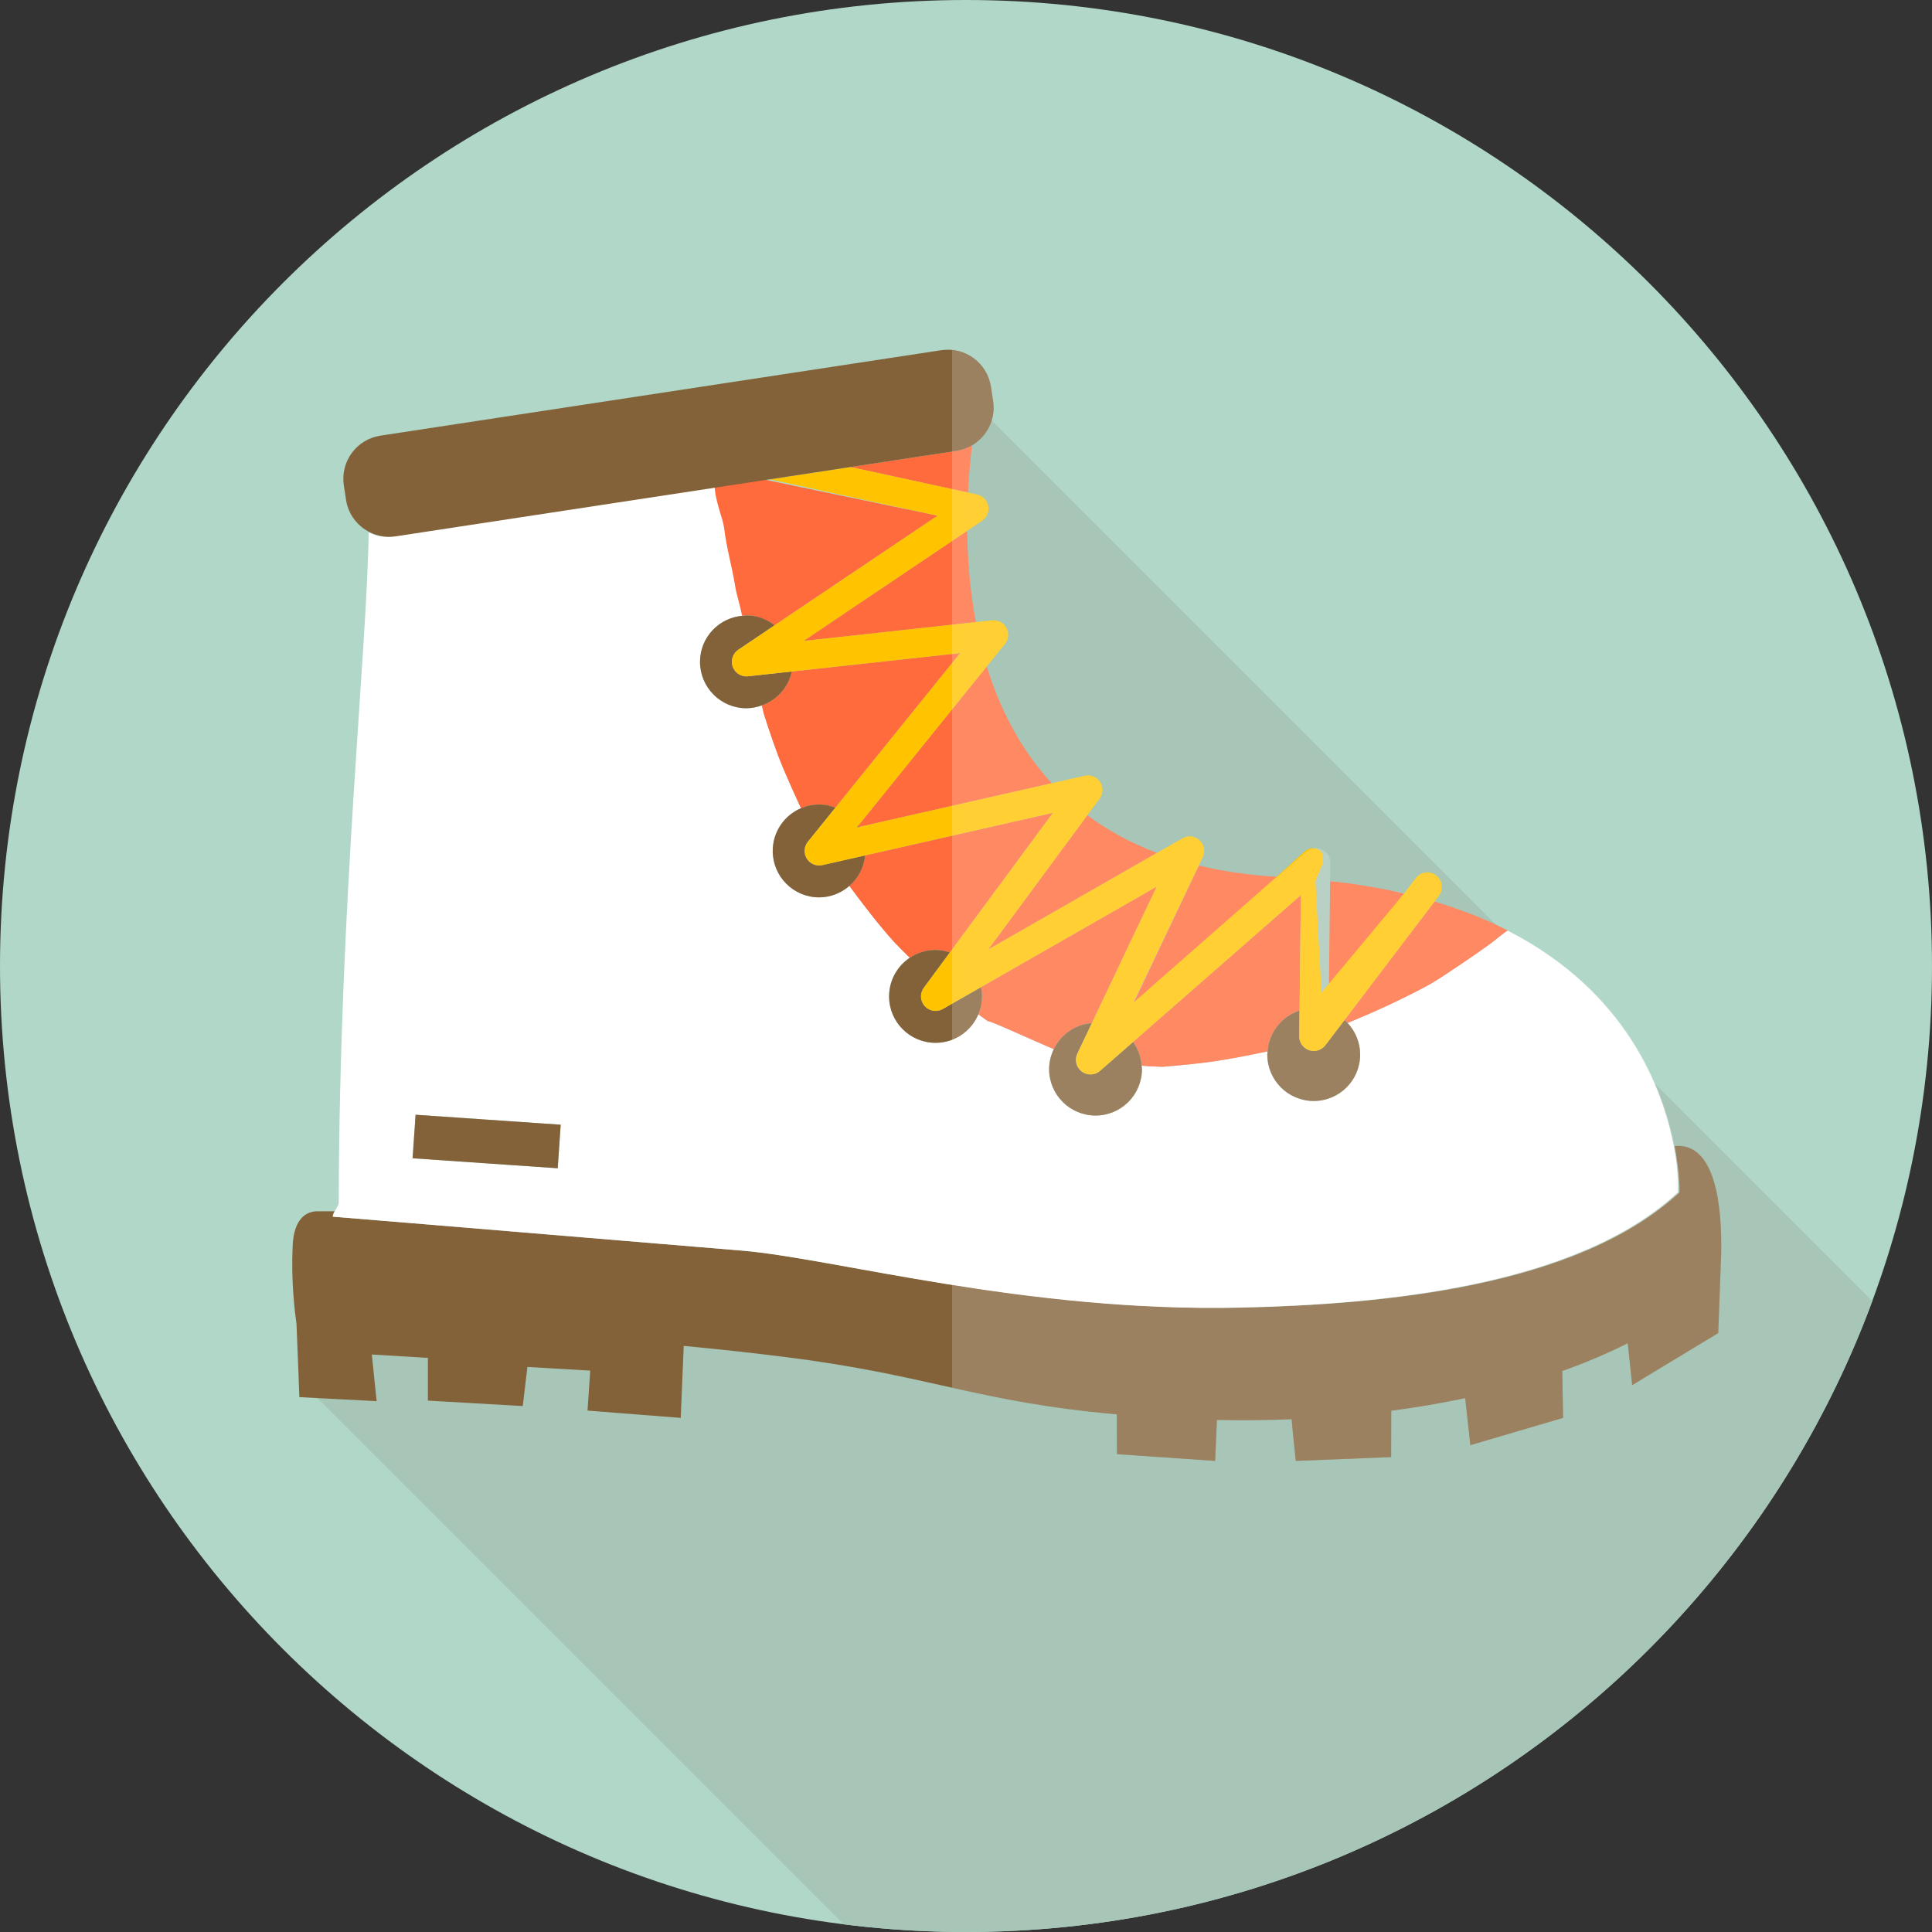
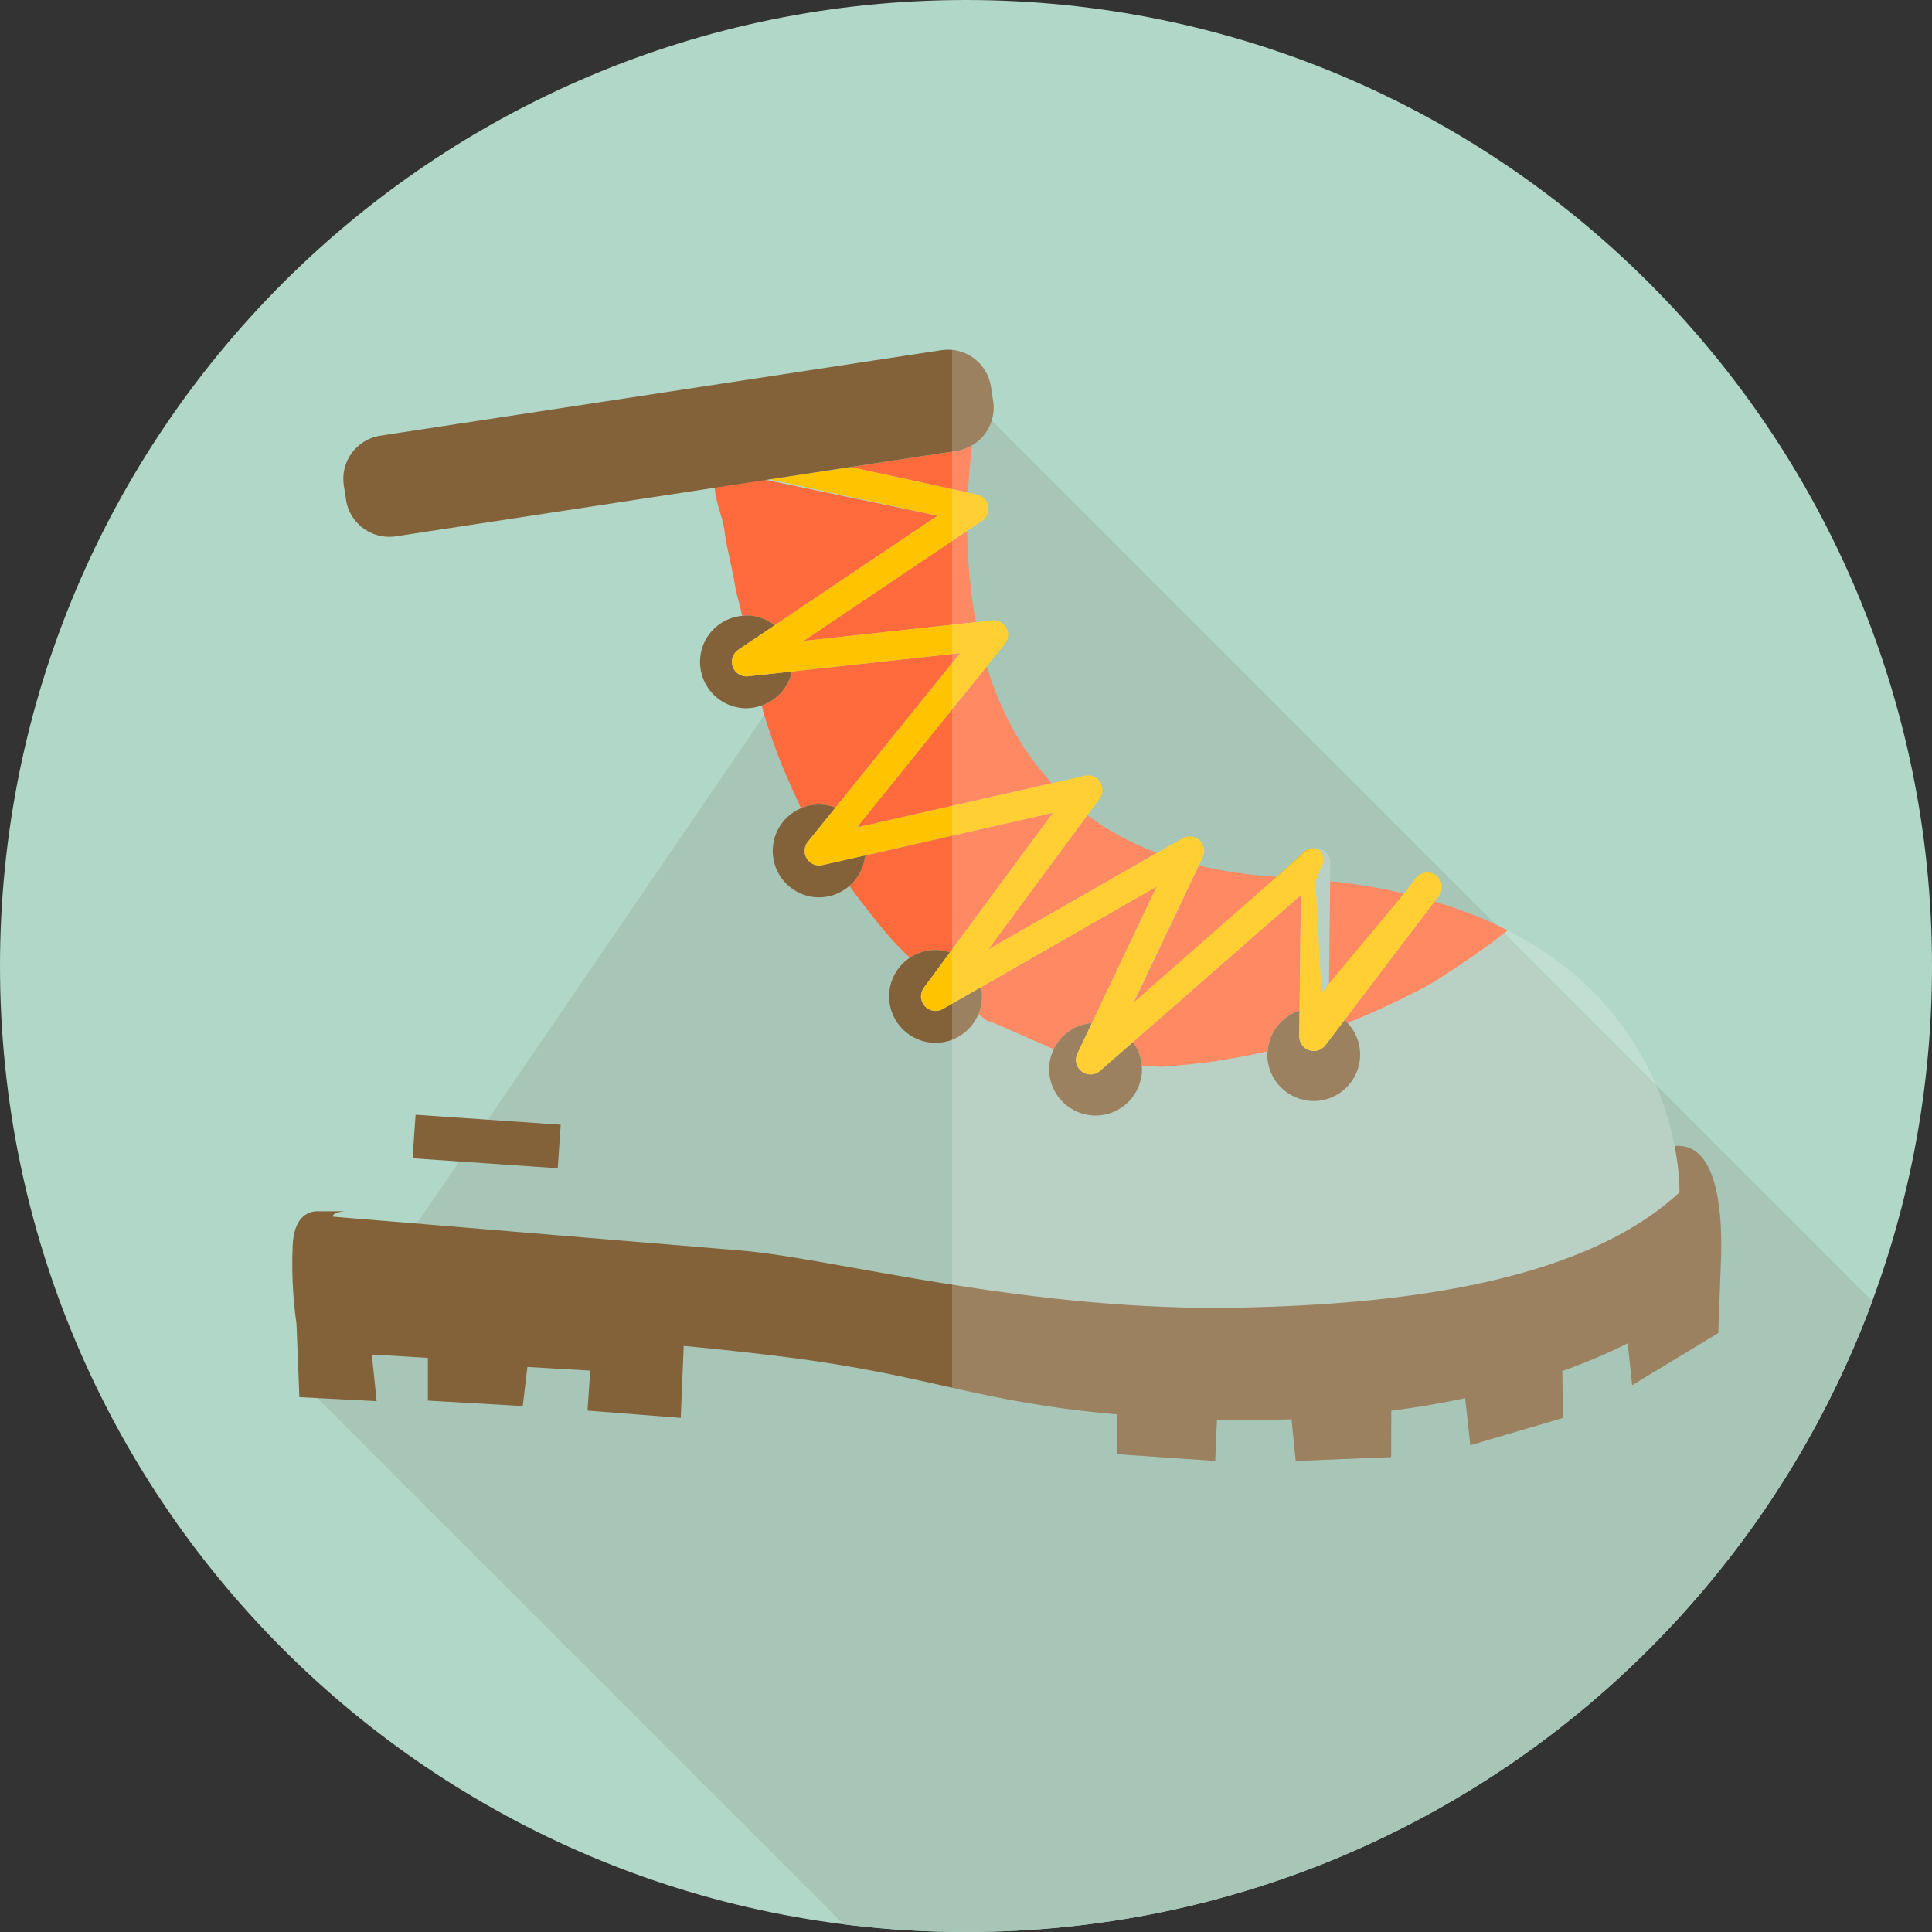
<svg xmlns="http://www.w3.org/2000/svg" xmlns:xlink="http://www.w3.org/1999/xlink" version="1.1" id="Layer_1" x="0px" y="0px" width="1280px" height="1280px" viewBox="0 0 1280 1280" enable-background="new 0 0 1280 1280" xml:space="preserve">
  <rect x="0" y="0" width="1280" height="1280" fill="#333333" stroke="none" />
  <g>
    <g>
      <path fill="#B0D7C7" d="M1280,640c0,353.458-286.542,640-640,640S0,993.458,0,640S286.542,0,640,0S1280,286.542,1280,640z" />
    </g>
    <g>
      <defs>
        <path id="SVGID_1_" d="M1280,640c0,353.458-286.542,640-640,640S0,993.458,0,640S286.542,0,640,0S1280,286.542,1280,640z" />
      </defs>
      <clipPath id="SVGID_2_">
        <use xlink:href="#SVGID_1_" overflow="visible" />
      </clipPath>
      <polygon clip-path="url(#SVGID_2_)" fill="#A7C6B7" points="761.27,1477.27 202.5,918.5 646.725,268.276 1291.47,913.021   " />
    </g>
    <g>
      <g>
        <path fill="#836239" d="M1140.309,829.38c0.523-27.306-2.816-72.767-30.818-70.093c3.586,18.515,3.196,30.718,3.196,30.718     c-67.469,62.644-196.024,74.18-289.139,76.301c-142.234,3.227-271.191-32.664-332.032-37.745     C318.627,814.113,220.5,806.069,220.5,806.069c0-0.051,0-0.111,0-0.163l0,0c0-3.136,8.785-3.406,8.785-3.406h-18.915     c-7.603,0-15.625,5.053-16.455,22.532c-1.117,23.587,1.292,43.306,2.531,52.241c0.871,20.063,1.885,48.373,1.885,48.373     l51.199,2.661l-3.195-30.899l37.165,2.228v28.309l62.836,3.606l3.088-25.901l41.616,2.418l-1.789,26.497L451,939.39l1.985-47.705     c22.254,2.11,45.24,4.591,68.529,7.541c95.052,12.029,125.166,29.529,218.426,37.827c0,11.927,0.082,26.363,0.082,26.363     l65.067,4.478l1.152-27.151c15.533,0.348,32.101,0.245,49.488-0.481c0.901,10.492,2.767,27.633,2.767,27.633l63.176-2.53     l0.071-30.718c16.24-2.131,32.654-4.877,48.977-8.329c1.331,11.599,3.421,31.137,3.421,31.137l61.445-18.063l-0.533-31.066     c14.979-5.316,29.488-11.434,43.361-18.4c1.506,13.637,2.951,27.776,2.951,27.776l57.018-34.528l1.793-48.535     c0.011-0.195,0.021-0.39,0.021-0.585l0.173-4.691L1140.309,829.38z" />
        <path fill="#FFFFFF" d="M970.289,603.969c10.226,3.822,19.744,7.981,28.556,12.469     C990.033,611.951,980.515,607.78,970.289,603.969z" />
        <path fill="#FFFFFF" d="M954.602,598.631c4.345,1.363,8.576,2.777,12.686,4.263C963.178,601.408,958.947,599.994,954.602,598.631     z" />
        <path fill="#FFFFFF" d="M930.217,591.981c-4.528-1.055-9.149-2.059-13.913-2.98c4.773,0.931,9.344,1.966,13.884,3.032     L930.217,591.981z" />
        <path fill="#FFFFFF" d="M950.965,597.494c-0.194-0.052-0.389-0.113-0.584-0.174l-0.011,0.011     C950.566,597.392,950.771,597.442,950.965,597.494z" />
        <path fill="#FFFFFF" d="M891.347,584.953c-3.237-0.43-6.847-0.84-9.847-1.209v0.072     C884.5,584.174,888.14,584.523,891.347,584.953z" />
        <path fill="#FFFFFF" d="M897.625,585.854c4.846,0.717,9.58,1.506,14.221,2.347C907.205,587.36,902.471,586.572,897.625,585.854z" />
-         <path fill="#FFFFFF" d="M491.516,828.561c60.84,5.081,187.609,40.972,329.842,37.745c93.116-2.121,222.76-13.657,290.229-76.301     c0,0,0.938-12.203-2.646-30.718c-7.367-37.981-31.313-102.521-110.247-142.786c-3.588,2.724-7.021,5.471-10.648,8.155     c-10.91,8.042-22.167,15.522-33.479,22.972c-2.243,1.454-4.525,2.806-6.8,4.23c-1.117,0.615-2.315,1.261-3.637,1.987     c-16.681,8.894-33.866,16.712-51.315,23.925c5.123,5.492,8.324,12.808,8.324,20.912c0,16.987-13.77,30.758-30.758,30.758     c-16.987,0-30.758-13.771-30.758-30.758c0-0.717,0.163-1.394,0.215-2.1c-10.092,2.12-20.194,4.118-30.359,5.788     c-12.785,2.111-25.706,3.248-38.626,4.375c-0.163,0.01-0.298,0.021-0.471,0.03c-3.125-0.143-6.271-0.143-9.405-0.349     c-1.549-0.082-3.086-0.297-4.633-0.398c0.062,0.768,0.236,1.506,0.236,2.295c0,16.988-13.771,30.758-30.759,30.758     c-16.987,0-30.758-13.77-30.758-30.758c0-4.744,1.168-9.191,3.084-13.208c-17.54-7.447-41.875-18.883-43.75-18.585     c-2.121-1.435-4.13-3.033-6.22-4.509c-4.65,11.087-15.594,18.873-28.371,18.873c-16.988,0-30.758-13.771-30.758-30.758     c0-10.676,5.441-20.063,13.698-25.584c-4.579-4.518-9.272-9.21-11.557-11.792c-10.123-11.425-19.396-23.556-28.453-35.831     c-5.389,4.662-12.336,7.593-20.03,7.593c-16.988,0-30.748-13.77-30.748-30.758c0-12.715,7.715-23.628,18.719-28.31     c-3.934-8.453-7.756-16.967-11.393-25.533c-5.143-12.122-9.262-24.611-13.258-37.111c-0.276-1.137-0.533-2.274-0.861-3.575     c-0.154-0.625-0.256-1.261-0.41-1.875c-3.217,1.137-6.629,1.875-10.235,1.875c-16.988,0-30.748-13.771-30.748-30.758     c0-16.374,12.817-29.632,28.955-30.574c-1.168-6.69-2.449-13.361-3.524-20.062c-2.04-12.643-5.49-25.348-6.966-38.053     c-0.655-5.819-3.737-18.647-3.737-27.991c0-0.01,0-0.01,0-0.01L260.23,355.333c-6.025,0.922-10.898-0.113-15.99-2.592     c-1.096,79.826-19.38,244.067-19.821,443.955c0,3.073-3.919,6.116-3.919,9.211c0,0.052,0,0.112,0,0.163     C220.5,806.069,318.627,814.113,491.516,828.561z M275.33,738.549l96.148,6.608L369.5,774l-96.148-6.608L275.33,738.549z" />
        <path fill="#FF6B3C" d="M880.391,657.597l49.797-65.563c-4.54-1.066-9.11-2.101-13.884-3.032     c-1.455-0.288-2.981-0.523-4.458-0.799c-4.641-0.841-9.375-1.63-14.221-2.347c-2.151-0.317-4.345-0.614-6.537-0.901     c-3.207-0.43-6.536-0.779-9.846-1.137L880.391,657.597z" />
        <path fill="#FF6B3C" d="M890.77,675.814c0.708,0.625,1.404,1.259,2.051,1.956c17.448-7.213,34.65-15.031,51.332-23.925     c1.32-0.727,2.529-1.372,3.646-1.987c2.274-1.425,4.591-2.776,6.834-4.23c11.312-7.449,22.634-14.93,33.546-22.972     c3.627-2.686,7.202-6.156,10.788-8.156h0.01c-0.041,0-0.091-0.042-0.132-0.063c-8.812-4.487-18.33-8.646-28.556-12.468     c-0.984-0.358-1.998-0.718-3.002-1.076c-4.109-1.485-8.341-2.899-12.686-4.263c-1.209-0.379-2.407-0.758-3.637-1.136     c-0.194-0.052-0.399-0.103-0.595-0.164L890.77,675.814z" />
        <path fill="#FF6B3C" d="M646.519,412.167c-3.945-20.943-5.554-41.589-5.748-60.472l-108.432,72.95L646.519,412.167z" />
        <path fill="#FF6B3C" d="M568.947,547.924l127.848-29.006c-20.994-22.746-34.57-49.641-43.063-77.347l-85.217,105.564     C568.681,547.392,568.793,547.668,568.947,547.924z" />
        <path fill="#FF6B3C" d="M629.316,631.028l68.299-92.53l-124.447,28.238c-0.789,8.063-4.621,15.174-10.431,20.194     c9.058,12.275,18.331,24.406,28.453,35.831c2.285,2.582,6.978,7.274,11.557,11.792c4.888-3.258,10.749-5.174,17.06-5.174     C623.147,629.379,626.303,630.045,629.316,631.028z" />
        <path fill="#FF6B3C" d="M723.393,677.812l42.941-90.42L649.951,654c0.398,1.979,0.613,4.037,0.613,6.138     c0,4.211-0.85,8.228-2.387,11.885c2.09,1.476,4.099,3.074,6.22,4.509c1.875-0.298,26.21,11.138,43.75,18.585     C702.758,685.476,712.215,678.703,723.393,677.812z" />
        <path fill="#FF6B3C" d="M563.424,309.431l77.858,16.885c0.595-11.803,1.609-22.398,2.716-31.281     c-3.074,1.803-6.506,3.104-10.246,3.679L563.424,309.431z" />
        <path fill="#FF6B3C" d="M860.976,669.543l0.891-76.527l-111.198,97.316c3.249,4.478,5.246,9.857,5.676,15.697     c1.547,0.102,3.084,0.316,4.633,0.398c3.134,0.206,6.28,0.206,9.405,0.349c0.173-0.01,0.308-0.021,0.471-0.03     c12.92-1.127,25.841-2.264,38.626-4.375c10.165-1.67,20.268-3.668,30.359-5.788C840.709,683.836,849.275,673.324,860.976,669.543     z" />
        <path fill="#FF6B3C" d="M513.26,414.246l107.869-72.581l-115.571-24.099l-32.058,4.211c0,0,0,0.011,0,0.021     c0,9.344,5.582,22.172,6.238,27.991c1.476,12.706,5.198,25.41,7.238,38.053c1.075,6.701,3.47,13.372,4.638,20.062     c0.604-0.041,1.735-0.184,2.35-0.184C501.054,407.72,508.056,410.22,513.26,414.246z" />
        <path fill="#FF6B3C" d="M553.496,535.056l82.644-102.367l-111.548,12.192c-2.233,10.512-9.866,18.935-19.836,22.48     c0.154,0.614,0.256,1.25,0.41,1.875c0.328,1.301,0.584,2.438,0.861,3.575c3.996,12.5,8.115,24.989,13.258,37.111     c3.637,8.565,7.459,17.08,11.393,25.533c3.699-1.578,7.757-2.448,12.029-2.448C546.519,533.007,550.125,533.785,553.496,535.056z     " />
        <path fill="#FF6B3C" d="M766.467,565.106c-17.664-6.67-32.909-15.143-46.096-24.969l-65.636,88.914L766.467,565.106z" />
        <path fill="#FF6B3C" d="M846.375,580.947c-19.068-1.066-36.312-3.679-52.101-7.459l-43.136,90.82L846.375,580.947z" />
        <polygon fill="#836239" points="371.478,745.157 275.33,738.549 273.352,767.392 369.5,774    " />
        <path fill="#836239" d="M524.592,444.881l-29.026,3.176c-4.354,0.492-8.565-2.101-10.092-6.271     c-1.527-4.169-0.01-8.831,3.668-11.312l24.119-16.229c-5.204-4.026-11.649-6.526-18.739-6.526c-0.615,0-1.188,0.143-1.793,0.184     c-16.137,0.942-28.955,14.201-28.955,30.574c0,16.988,13.76,30.758,30.748,30.758c3.606,0,7.018-0.738,10.235-1.875     C514.726,463.816,522.359,455.394,524.592,444.881z" />
-         <path fill="#836239" d="M567.646,548.222l1.301-0.298c-0.154-0.256-0.266-0.532-0.431-0.788L567.646,548.222z" />
+         <path fill="#836239" d="M567.646,548.222l1.301-0.298L567.646,548.222z" />
        <path fill="#836239" d="M573.168,566.736l-28.319,6.424c-4.037,0.923-8.146-0.82-10.318-4.293     c-2.172-3.483-1.896-7.961,0.676-11.158l18.289-22.653c-3.371-1.271-6.977-2.049-10.789-2.049c-4.272,0-8.33,0.87-12.029,2.448     c-11.004,4.682-18.719,15.595-18.719,28.31c0,16.988,13.76,30.758,30.748,30.758c7.694,0,14.642-2.931,20.03-7.593     C568.547,581.91,572.379,574.799,573.168,566.736z" />
        <path fill="#836239" d="M649.951,654l-25.349,14.499c-3.965,2.253-8.965,1.444-11.988-1.958     c-3.032-3.401-3.257-8.463-0.563-12.131l17.264-23.382c-3.013-0.983-6.169-1.649-9.509-1.649c-6.311,0-12.172,1.916-17.06,5.174     c-8.257,5.522-13.698,14.909-13.698,25.584c0,16.987,13.771,30.758,30.758,30.758c12.776,0,23.72-7.786,28.371-18.873     c1.537-3.657,2.387-7.674,2.387-11.885C650.565,658.037,650.35,655.979,649.951,654z" />
        <path fill="#836239" d="M728.814,709.461c-1.803,1.578-4.078,2.378-6.343,2.378c-2.038,0-4.087-0.646-5.818-1.947     c-3.639-2.756-4.848-7.694-2.89-11.813l9.63-20.267c-11.178,0.892-20.635,7.664-25.245,17.305     c-1.916,4.017-3.084,8.464-3.084,13.208c0,16.988,13.771,30.758,30.758,30.758c16.988,0,30.759-13.77,30.759-30.758     c0-0.789-0.175-1.527-0.236-2.295c-0.43-5.84-2.427-11.22-5.676-15.697L728.814,709.461z" />
        <path fill="#836239" d="M890.77,675.814l-12.674,16.68c-2.52,3.31-6.875,4.621-10.799,3.289     c-3.935-1.354-6.557-5.071-6.516-9.232l0.194-17.008c-11.701,3.781-20.267,14.293-21.138,27.04     c-0.052,0.706-0.215,1.383-0.215,2.1c0,16.987,13.771,30.758,30.758,30.758c16.988,0,30.758-13.771,30.758-30.758     c0-8.104-3.196-15.42-8.318-20.912C892.174,677.073,891.478,676.439,890.77,675.814z" />
        <path fill="#FFC300" d="M510.002,317.565l111.127,24.099L513.26,414.246l-24.119,16.229c-3.678,2.48-5.195,7.143-3.668,11.312     c1.527,4.17,5.738,6.763,10.092,6.271l29.026-3.176l111.548-12.192l-82.644,102.367l-18.289,22.653     c-2.572,3.197-2.849,7.675-0.676,11.158c2.172,3.473,6.281,5.216,10.318,4.293l28.319-6.424l124.447-28.238l-68.299,92.53     l-17.264,23.382c-2.694,3.668-2.47,8.729,0.563,12.131c3.023,3.402,8.023,4.211,11.988,1.958L649.951,654l116.383-66.608     l-42.941,90.42l-9.63,20.267c-1.958,4.119-0.749,9.058,2.89,11.813c1.731,1.302,3.78,1.947,5.818,1.947     c2.265,0,4.54-0.8,6.343-2.378l21.854-19.129l111.198-97.316l-0.891,76.527l-0.194,17.008c-0.041,4.161,2.581,7.879,6.516,9.232     c3.924,1.332,8.279,0.021,10.799-3.289l12.674-16.68l59.601-78.484l0.011-0.011l2.941-3.873     c3.217-4.231,2.387-10.276-1.855-13.504c-4.241-3.207-10.275-2.398-13.514,1.854l-7.736,10.185l-0.029,0.052l-54.668,65.563     l-4.02-73.78v-0.072l5.016-12.08c0.051-3.801,0.278-7.274-3.165-8.863c-3.463-1.578-6.312-0.994-9.169,1.496l-18.417,16.65     l-94.925,83.36l43.279-90.82l2.747-5.595c1.803-3.801,0.964-8.339-2.131-11.198c-3.104-2.869-7.675-3.401-11.313-1.302     l-16.961,9.713l-111.727,63.945l65.636-88.914l8.156-11.044c2.387-3.238,2.509-7.623,0.308-10.994     c-2.214-3.381-6.24-5.041-10.206-4.13l-21.834,4.949l-127.848,29.006l-1.301,0.298l0.87-1.086l85.217-105.564l12.079-14.959     c2.449-3.022,2.828-7.243,0.964-10.666c-1.876-3.432-5.678-5.398-9.509-4.958l-10.748,1.179l-114.18,12.479l108.432-72.95     l9.876-6.65c3.208-2.151,4.817-6.024,4.089-9.815c-0.737-3.792-3.647-6.783-7.429-7.603l-6.024-1.312l-77.858-16.885     L510.002,317.565z" />
        <path fill="#836239" d="M262.184,355.333L482.4,321.777l27.602-4.211l53.422-8.135l70.328-10.717     c3.74-0.574,7.172-1.876,10.246-3.679c9.908-5.81,15.809-17.203,13.975-29.262l-1.444-9.52     c-2.408-15.799-17.151-26.639-32.94-24.231l-371.567,56.619c-15.799,2.408-26.64,17.152-24.232,32.94l1.456,9.529     c1.485,9.764,7.714,17.622,15.973,21.629C250.31,355.22,256.16,356.254,262.184,355.333z" />
      </g>
      <path opacity="0.2" fill="#FFFFFF" d="M1140.309,829.38c0.523-27.306-2.816-72.767-30.818-70.093    c-7.367-37.981-31.589-102.521-110.514-142.786c-0.02-0.011-0.051-0.022-0.082-0.031c-8.821-4.499-18.37-8.679-28.616-12.5    c-0.983-0.369-1.977-0.717-2.971-1.076c-4.118-1.485-8.361-2.909-12.715-4.272c-1.209-0.379-2.398-0.749-3.607-1.116    c-0.204-0.063-0.398-0.124-0.604-0.195l2.941-3.863c3.217-4.231,2.387-10.276-1.855-13.504    c-4.241-3.207-10.275-2.398-13.514,1.854l-7.736,10.195c-4.539-1.066-9.19-2.081-13.965-3.002    c-1.383-0.267-2.828-0.492-4.231-0.748c-4.724-0.871-9.539-1.681-14.498-2.397c-2.09-0.318-4.19-0.595-6.322-0.881    c-3.278-0.432-6.577-0.841-9.958-1.22l0.143-12.08c0.052-3.801-2.151-7.274-5.604-8.863c-3.464-1.578-7.521-0.994-10.379,1.496    l-19.027,16.65c-19.068-1.066-36.312-3.679-52.101-7.449l2.664-5.605c1.804-3.801,0.933-8.339-2.162-11.198    c-3.104-2.869-7.694-3.401-11.331-1.302l-16.989,9.713c-17.653-6.67-32.898-15.143-46.085-24.979l8.156-11.035    c2.387-3.238,2.509-7.623,0.308-10.994c-2.214-3.381-6.24-5.041-10.206-4.13l-21.834,4.949    c-20.983-22.746-34.57-49.641-43.053-77.335l12.069-14.97c2.449-3.022,2.828-7.243,0.964-10.666    c-1.876-3.432-5.678-5.398-9.509-4.958l-10.759,1.168c-3.935-20.932-5.543-41.578-5.737-60.461l9.876-6.65    c3.208-2.151,4.817-6.024,4.089-9.815c-0.737-3.792-3.647-6.783-7.429-7.603l-6.024-1.312c0.595-11.803,1.619-22.408,2.716-31.281    c9.908-5.819,15.809-17.203,13.975-29.262l-1.444-9.52c-2.038-13.34-12.89-23.042-25.716-24.324V919.39    c31.28,6.977,62.223,13.483,109.169,17.663c0,11.927,0.062,26.363,0.062,26.363l65.052,4.478l1.146-27.151    c15.533,0.348,32.101,0.245,49.488-0.481c0.901,10.492,2.767,27.633,2.767,27.633l63.176-2.53l0.071-30.718    c16.24-2.131,32.654-4.877,48.977-8.329c1.331,11.599,3.421,31.137,3.421,31.137l61.445-18.063l-0.533-31.066    c14.979-5.316,29.488-11.434,43.361-18.4c1.506,13.637,2.951,27.776,2.951,27.776l57.018-34.528l1.793-48.535    c0.011-0.195,0.021-0.39,0.021-0.585l0.173-4.691L1140.309,829.38z" />
    </g>
  </g>
</svg>